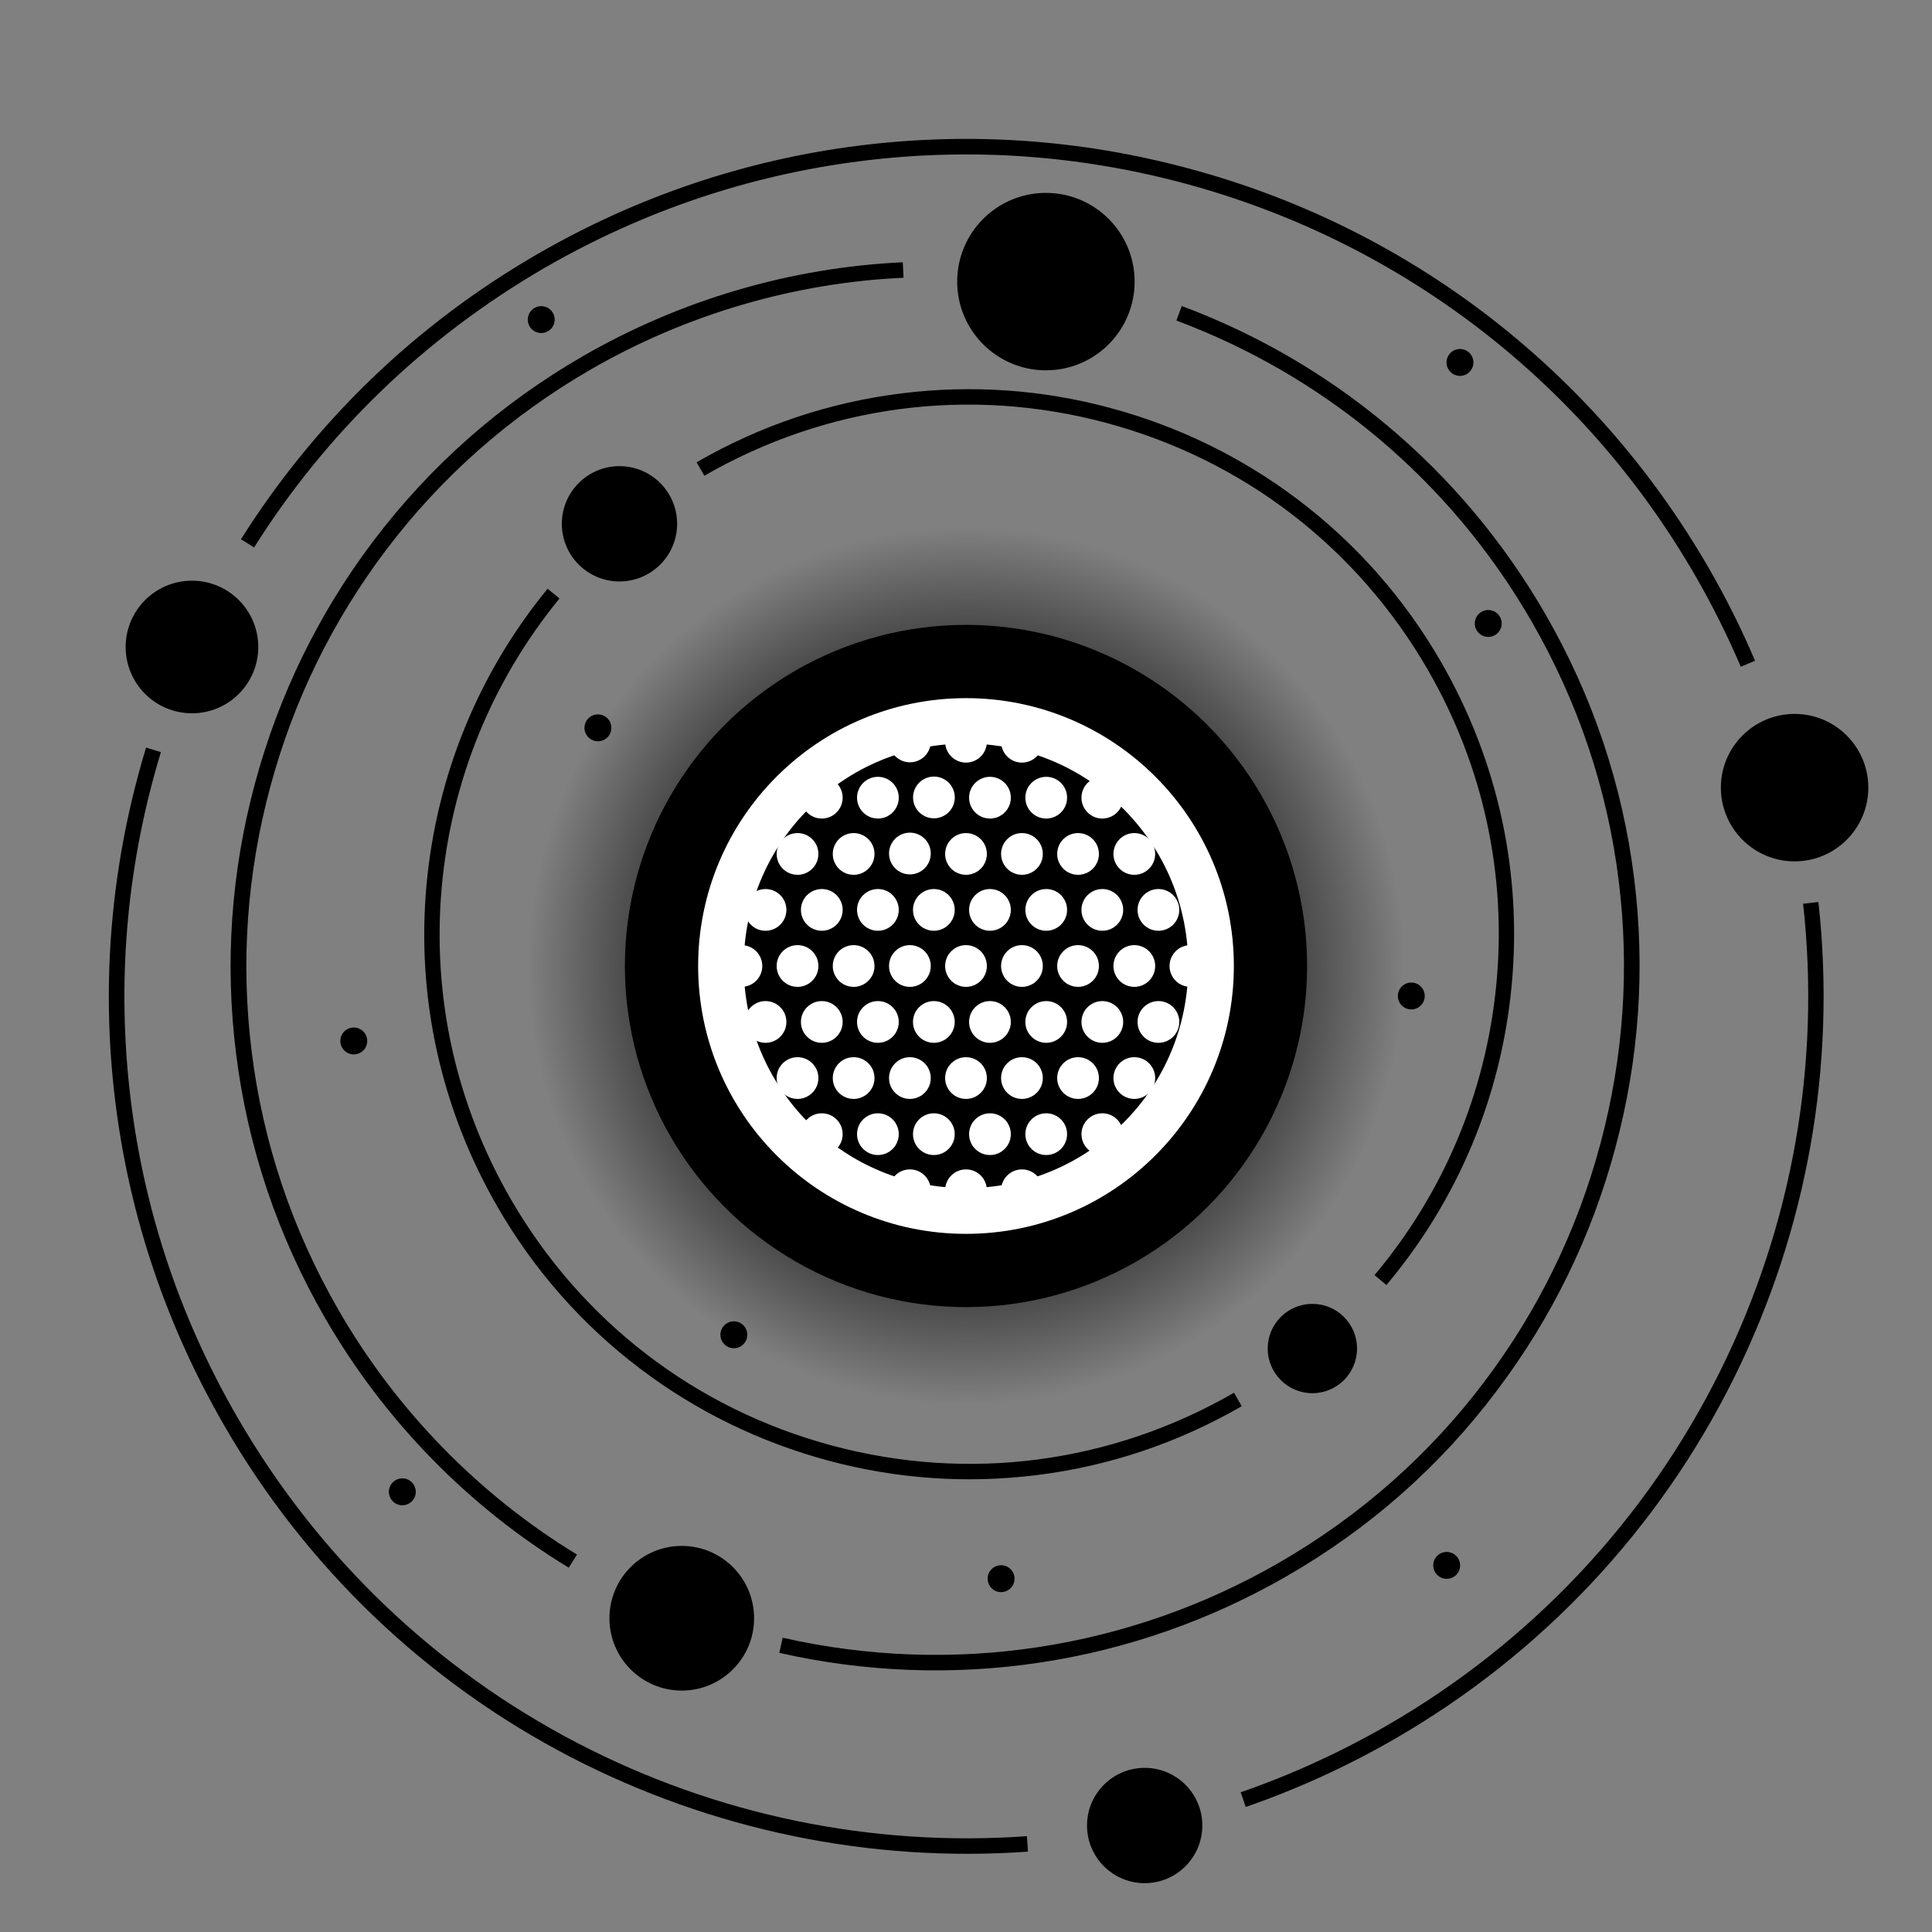
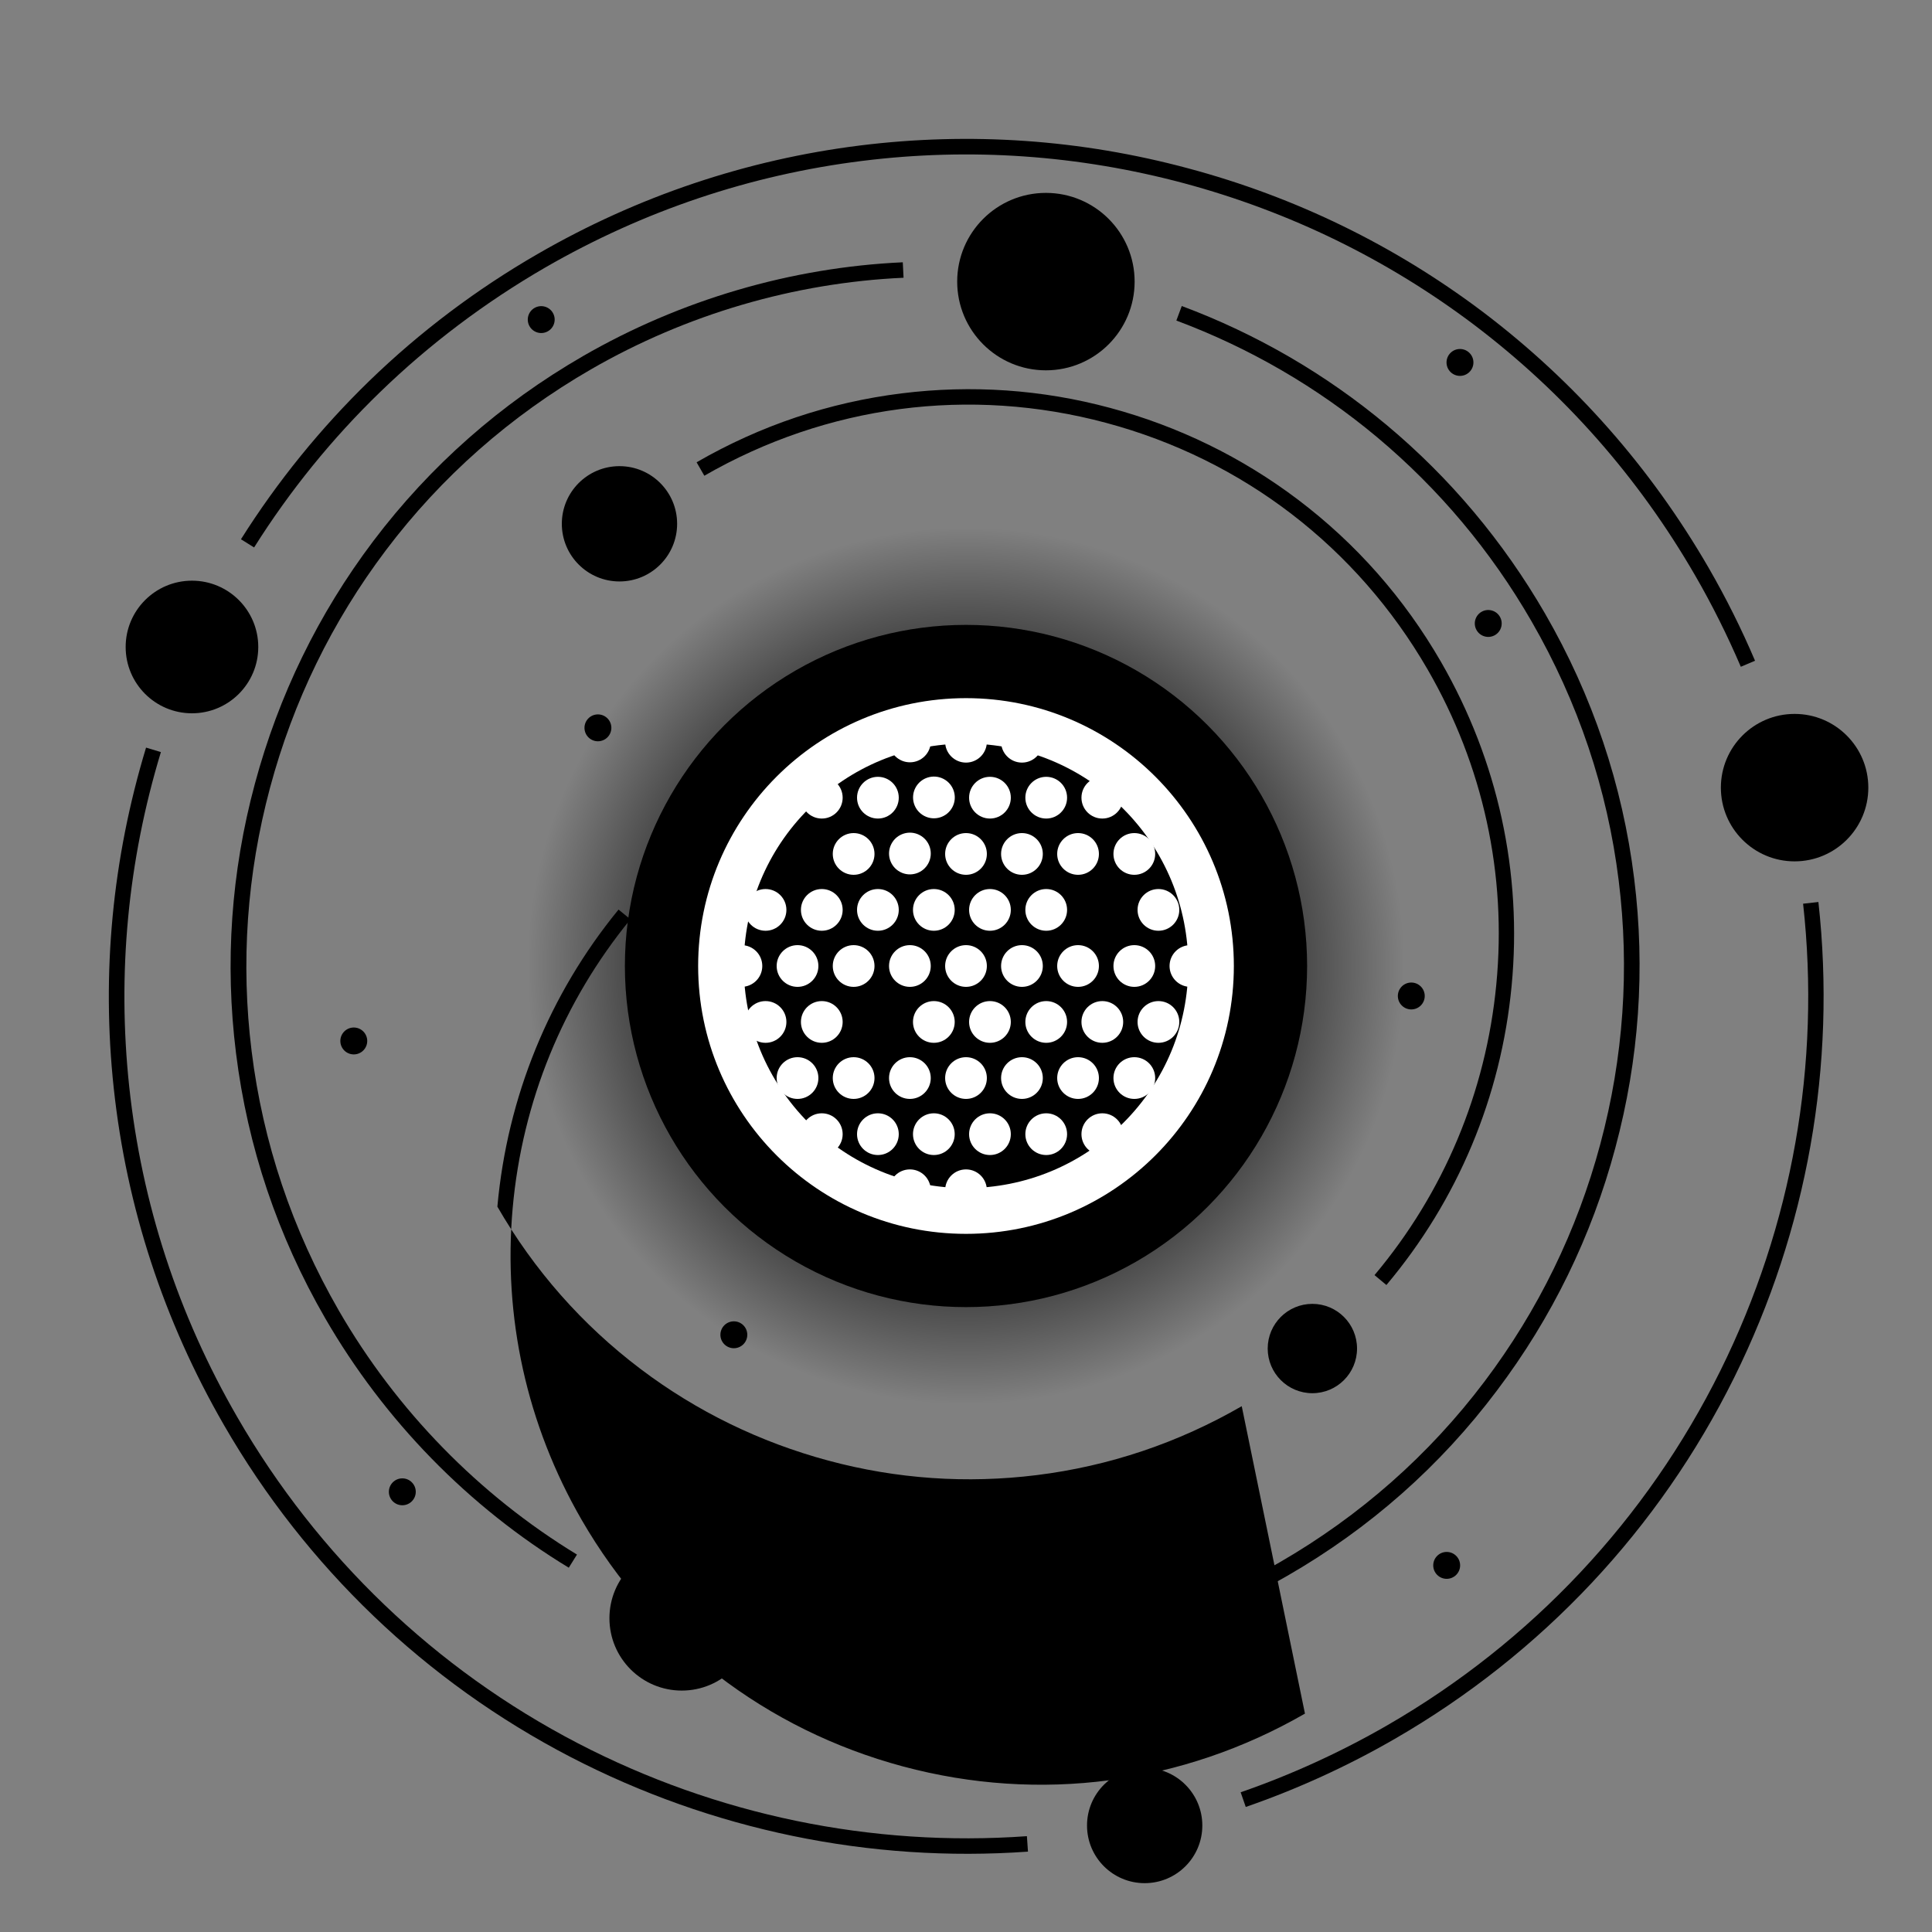
<svg xmlns="http://www.w3.org/2000/svg" version="1.1" x="0px" y="0px" viewBox="0 0 1250 1250" style="enable-background:new 0 0 1250 1250;" xml:space="preserve">
  <rect x="0" y="0" width="1250" height="1250" fill="#808080" stroke="none" />
  <style type="text/css">
	.st0{fill:url(#SVGID_1_);}
	.st1{fill:#FFFFFF;}
</style>
  <g id="caldareria">
    <g id="icona">
      <g id="Ombra">
        <g id="Livello_1_1_">
          <radialGradient id="SVGID_1_" cx="625" cy="-467.753" r="283.5" gradientTransform="matrix(1 0 0 1 0 1092.753)" gradientUnits="userSpaceOnUse">
            <stop offset="0.45" style="stop-color:#000000" />
            <stop offset="1" style="stop-color:#000000;stop-opacity:0" />
          </radialGradient>
          <circle class="st0" cx="625" cy="625" r="283.5" />
        </g>
      </g>
      <circle cx="625" cy="625" r="220.7" />
      <g>
        <g>
          <path class="st1" d="M625,481.1c38.4,0,74.6,14.9,101.7,42.1c27.1,27.1,42.1,63.3,42.1,101.7s-14.9,74.6-42.1,101.7      s-63.3,42.1-101.7,42.1s-74.6-14.9-101.7-42.1s-42.1-63.3-42.1-101.7s14.9-74.6,42.1-101.7C550.4,496,586.5,481.1,625,481.1       M625,451.7c-95.7,0-173.3,77.6-173.3,173.3S529.3,798.3,625,798.3S798.3,720.7,798.3,625S720.6,451.7,625,451.7L625,451.7z" />
        </g>
        <g>
          <circle class="st1" cx="625" cy="625" r="13.5" />
          <circle class="st1" cx="588.7" cy="625" r="13.5" />
          <circle class="st1" cx="552.3" cy="625" r="13.5" />
          <circle class="st1" cx="516" cy="625" r="13.5" />
          <circle class="st1" cx="479.7" cy="625" r="13.5" />
          <circle class="st1" cx="661.2" cy="625" r="13.5" />
          <circle class="st1" cx="697.5" cy="625" r="13.5" />
          <circle class="st1" cx="733.9" cy="625" r="13.5" />
          <g>
            <circle class="st1" cx="625" cy="479.9" r="13.5" />
            <ellipse transform="matrix(0.464 -0.886 0.886 0.464 -109.614 778.623)" class="st1" cx="588.7" cy="479.9" rx="13.5" ry="13.5" />
            <circle class="st1" cx="661.2" cy="479.9" r="13.5" />
          </g>
          <g>
            <circle class="st1" cx="625" cy="770.1" r="13.5" />
            <circle class="st1" cx="588.7" cy="770.1" r="13.5" />
-             <circle class="st1" cx="661.2" cy="770.1" r="13.5" />
          </g>
          <g>
            <circle class="st1" cx="625" cy="552.5" r="13.5" />
            <ellipse transform="matrix(0.464 -0.886 0.886 0.464 -173.874 817.502)" class="st1" cx="588.7" cy="552.4" rx="13.5" ry="13.5" />
            <circle class="st1" cx="552.3" cy="552.5" r="13.5" />
-             <circle class="st1" cx="516" cy="552.5" r="13.5" />
            <circle class="st1" cx="661.2" cy="552.5" r="13.5" />
            <circle class="st1" cx="697.5" cy="552.5" r="13.5" />
            <circle class="st1" cx="733.9" cy="552.5" r="13.5" />
          </g>
          <g>
            <circle class="st1" cx="625" cy="697.5" r="13.5" />
            <circle class="st1" cx="588.7" cy="697.5" r="13.5" />
            <circle class="st1" cx="552.3" cy="697.5" r="13.5" />
            <circle class="st1" cx="516" cy="697.5" r="13.5" />
            <circle class="st1" cx="661.2" cy="697.5" r="13.5" />
            <circle class="st1" cx="697.5" cy="697.5" r="13.5" />
            <circle class="st1" cx="733.9" cy="697.5" r="13.5" />
          </g>
          <circle class="st1" cx="770.2" cy="625" r="13.5" />
          <g>
            <circle class="st1" cx="604.2" cy="588.7" r="13.5" />
            <circle class="st1" cx="568" cy="588.7" r="13.5" />
            <circle class="st1" cx="531.7" cy="588.7" r="13.5" />
            <circle class="st1" cx="495.3" cy="588.7" r="13.5" />
            <circle class="st1" cx="640.5" cy="588.7" r="13.5" />
            <circle class="st1" cx="676.9" cy="588.7" r="13.5" />
-             <circle class="st1" cx="713.2" cy="588.7" r="13.5" />
            <circle class="st1" cx="749.5" cy="588.7" r="13.5" />
          </g>
          <g>
            <circle class="st1" cx="604.2" cy="661.2" r="13.5" />
-             <circle class="st1" cx="568" cy="661.2" r="13.5" />
            <circle class="st1" cx="531.7" cy="661.2" r="13.5" />
            <circle class="st1" cx="495.3" cy="661.2" r="13.5" />
            <circle class="st1" cx="640.5" cy="661.2" r="13.5" />
            <circle class="st1" cx="676.9" cy="661.2" r="13.5" />
            <circle class="st1" cx="713.2" cy="661.2" r="13.5" />
            <circle class="st1" cx="749.5" cy="661.2" r="13.5" />
          </g>
          <g>
            <ellipse transform="matrix(0.464 -0.886 0.886 0.464 -133.364 811.793)" class="st1" cx="604.2" cy="516.1" rx="13.5" ry="13.5" />
            <circle class="st1" cx="568" cy="516.1" r="13.5" />
            <circle class="st1" cx="531.7" cy="516.1" r="13.5" />
            <circle class="st1" cx="640.5" cy="516.1" r="13.5" />
            <circle class="st1" cx="676.9" cy="516.1" r="13.5" />
            <circle class="st1" cx="713.2" cy="516.1" r="13.5" />
          </g>
          <g>
            <circle class="st1" cx="604.2" cy="733.8" r="13.5" />
            <circle class="st1" cx="568" cy="733.8" r="13.5" />
            <circle class="st1" cx="531.7" cy="733.8" r="13.5" />
            <circle class="st1" cx="640.5" cy="733.8" r="13.5" />
            <circle class="st1" cx="676.9" cy="733.8" r="13.5" />
            <circle class="st1" cx="713.2" cy="733.8" r="13.5" />
          </g>
        </g>
      </g>
    </g>
  </g>
  <g id="basefissa">
    <ellipse transform="matrix(0.991 -0.131 0.131 0.991 -58.204 54.524)" cx="386.8" cy="471.3" rx="8.7" ry="8.7" />
    <circle cx="913.1" cy="644.4" r="8.7" />
    <circle cx="647.7" cy="1021.4" r="8.7" />
    <circle cx="944.6" cy="234.5" r="8.7" />
    <circle cx="474.8" cy="863.6" r="8.7" />
    <circle cx="228.9" cy="673.5" r="8.7" />
    <ellipse transform="matrix(0.866 -0.5 0.5 0.866 -56.502 202.787)" cx="350.2" cy="206.8" rx="8.7" ry="8.7" />
    <ellipse transform="matrix(0.866 -0.5 0.5 0.866 -72.68 535.481)" cx="962.9" cy="403.4" rx="8.7" ry="8.7" />
    <circle cx="936" cy="1012.8" r="8.7" />
    <circle cx="260.3" cy="965.2" r="8.7" />
  </g>
  <g id="cerchio1">
    <g>
      <path d="M897,831.4l-7.7-6.4c44.8-53.3,72.1-118.3,78.8-188c6.9-71.2-8.5-141.7-44.4-203.8c-45.8-79.2-119.6-135.9-208-159.6    c-88.4-23.7-180.7-11.5-260,34.2l-5-8.7c41.2-23.8,85.9-38.8,132.7-44.6c45.2-5.6,90.6-2.5,134.8,9.4    c44.2,11.9,85.1,31.8,121.5,59.3c37.7,28.5,68.8,63.8,92.6,105c36.9,64,52.7,136.5,45.7,209.8C971.2,709.6,943.2,776.5,897,831.4z    " />
-       <path d="M803.4,909.8c-41.2,23.8-85.9,38.8-132.7,44.6c-45.2,5.6-90.6,2.5-134.8-9.4c-44.2-11.9-85.1-31.8-121.5-59.3    c-37.7-28.5-68.8-63.8-92.6-105c-36.5-63.3-52.4-135.1-45.9-207.6c6.4-70.9,33.5-137.4,78.4-192.2l7.7,6.3    c-43.6,53.3-70,117.9-76.2,186.8c-6.3,70.5,9.1,140.2,44.6,201.7c45.8,79.2,119.6,135.9,208,159.6c88.4,23.7,180.7,11.5,260-34.2    L803.4,909.8z" />
+       <path d="M803.4,909.8c-41.2,23.8-85.9,38.8-132.7,44.6c-45.2,5.6-90.6,2.5-134.8-9.4c-44.2-11.9-85.1-31.8-121.5-59.3    c-37.7-28.5-68.8-63.8-92.6-105c6.4-70.9,33.5-137.4,78.4-192.2l7.7,6.3    c-43.6,53.3-70,117.9-76.2,186.8c-6.3,70.5,9.1,140.2,44.6,201.7c45.8,79.2,119.6,135.9,208,159.6c88.4,23.7,180.7,11.5,260-34.2    L803.4,909.8z" />
      <circle cx="849.1" cy="872.5" r="28.9" />
      <circle cx="400.8" cy="338.9" r="37.3" />
    </g>
  </g>
  <g id="cerchio2">
    <g>
      <path d="M832.8,1019.6c-99.7,57.6-216.4,75.2-328.6,49.8l2.2-9.8c109.7,24.9,223.9,7.6,321.4-48.7    c52.1-30.1,96.8-69.5,132.7-117.1c34.7-46,59.9-97.6,74.9-153.6c15-55.9,19-113.3,11.9-170.4c-7.3-59.2-26.3-115.6-56.4-167.8    c-26.3-45.6-60-85.7-100-119.2c-38.7-32.3-82.4-57.7-129.8-75.4l3.5-9.4c48.5,18.1,93.2,44.1,132.7,77.1    c40.9,34.2,75.3,75.2,102.3,121.8c30.8,53.3,50.2,111,57.7,171.5c7.3,58.5,3.2,117.1-12.2,174.3c-15.3,57.2-41.1,110-76.6,157    C931.8,948.6,886.1,988.9,832.8,1019.6z" />
      <path d="M368,1014.3c-64.9-39.4-119.4-95.3-157.6-161.4c-30.8-53.3-50.2-111-57.7-171.5c-7.3-58.5-3.2-117.1,12.2-174.3    s41.1-110,76.6-157c36.8-48.7,82.4-88.9,135.7-119.7c63.1-36.4,134.6-57.4,206.9-60.7l0.5,10c-70.7,3.2-140.6,23.7-202.3,59.3    c-52.1,30.1-96.8,69.5-132.7,117.1c-34.7,46-59.9,97.6-74.9,153.6s-19,113.3-11.9,170.4c7.3,59.2,26.3,115.6,56.4,167.8    c37.4,64.7,90.7,119.3,154.1,157.9L368,1014.3z" />
      <circle cx="676.7" cy="182.2" r="57.4" />
      <circle cx="441.1" cy="1047" r="46.8" />
    </g>
  </g>
  <g id="cerchio3">
    <g>
      <path d="M1135.5,427.5l-9.2,3.9c-8.6-20.1-18.5-40-29.5-59c-36.8-63.7-84.9-118.2-143-162.2c-56.2-42.4-119.3-73.2-187.6-91.6    c-68.3-18.3-138.4-23.2-208.3-14.5c-72.3,9-141.3,32.2-205,68.9c-38.9,22.5-74.9,49.6-106.9,80.6c-31.1,30.1-58.5,63.9-81.6,100.6    l-8.5-5.3c23.5-37.3,51.5-71.8,83.1-102.5c32.6-31.6,69.2-59.2,108.9-82.1c64.8-37.4,135.1-61,208.7-70.2    c71.2-8.8,142.5-3.9,212.1,14.8c69.6,18.6,133.9,50,191.1,93.2C1019,247,1068,302.6,1105.5,367.4    C1116.7,386.8,1126.8,407,1135.5,427.5z" />
      <path d="M902.5,1125c-30.8,17.8-63.3,32.6-96.5,44.1l-3.3-9.5c32.7-11.3,64.6-25.9,94.8-43.3c93.4-53.9,167.9-133.3,215.6-229.5    c46.5-93.9,65-198.4,53.5-302.1l9.9-1.1c11.7,105.7-7.2,212.1-54.5,307.7C1073.5,989.2,997.6,1070.1,902.5,1125z" />
      <path d="M665.1,1198c-102.3,7.3-204.6-13.9-295.9-61.2c-93.7-48.6-171.3-122.9-224.3-214.8c-39-67.6-63-140.9-71.3-217.9    c-8-74.4-0.9-148.5,20.9-220.4l9.6,2.9C82.7,557.1,75.8,629.9,83.6,703c8.1,75.6,31.6,147.6,70,214    c52.1,90.2,128.3,163.1,220.3,210.9c89.6,46.5,190.1,67.3,290.5,60.1L665.1,1198z" />
      <circle cx="124.2" cy="418.6" r="42.9" />
      <circle cx="1161.1" cy="509.6" r="47.7" />
      <circle cx="740.6" cy="1181.1" r="37.3" />
    </g>
  </g>
</svg>